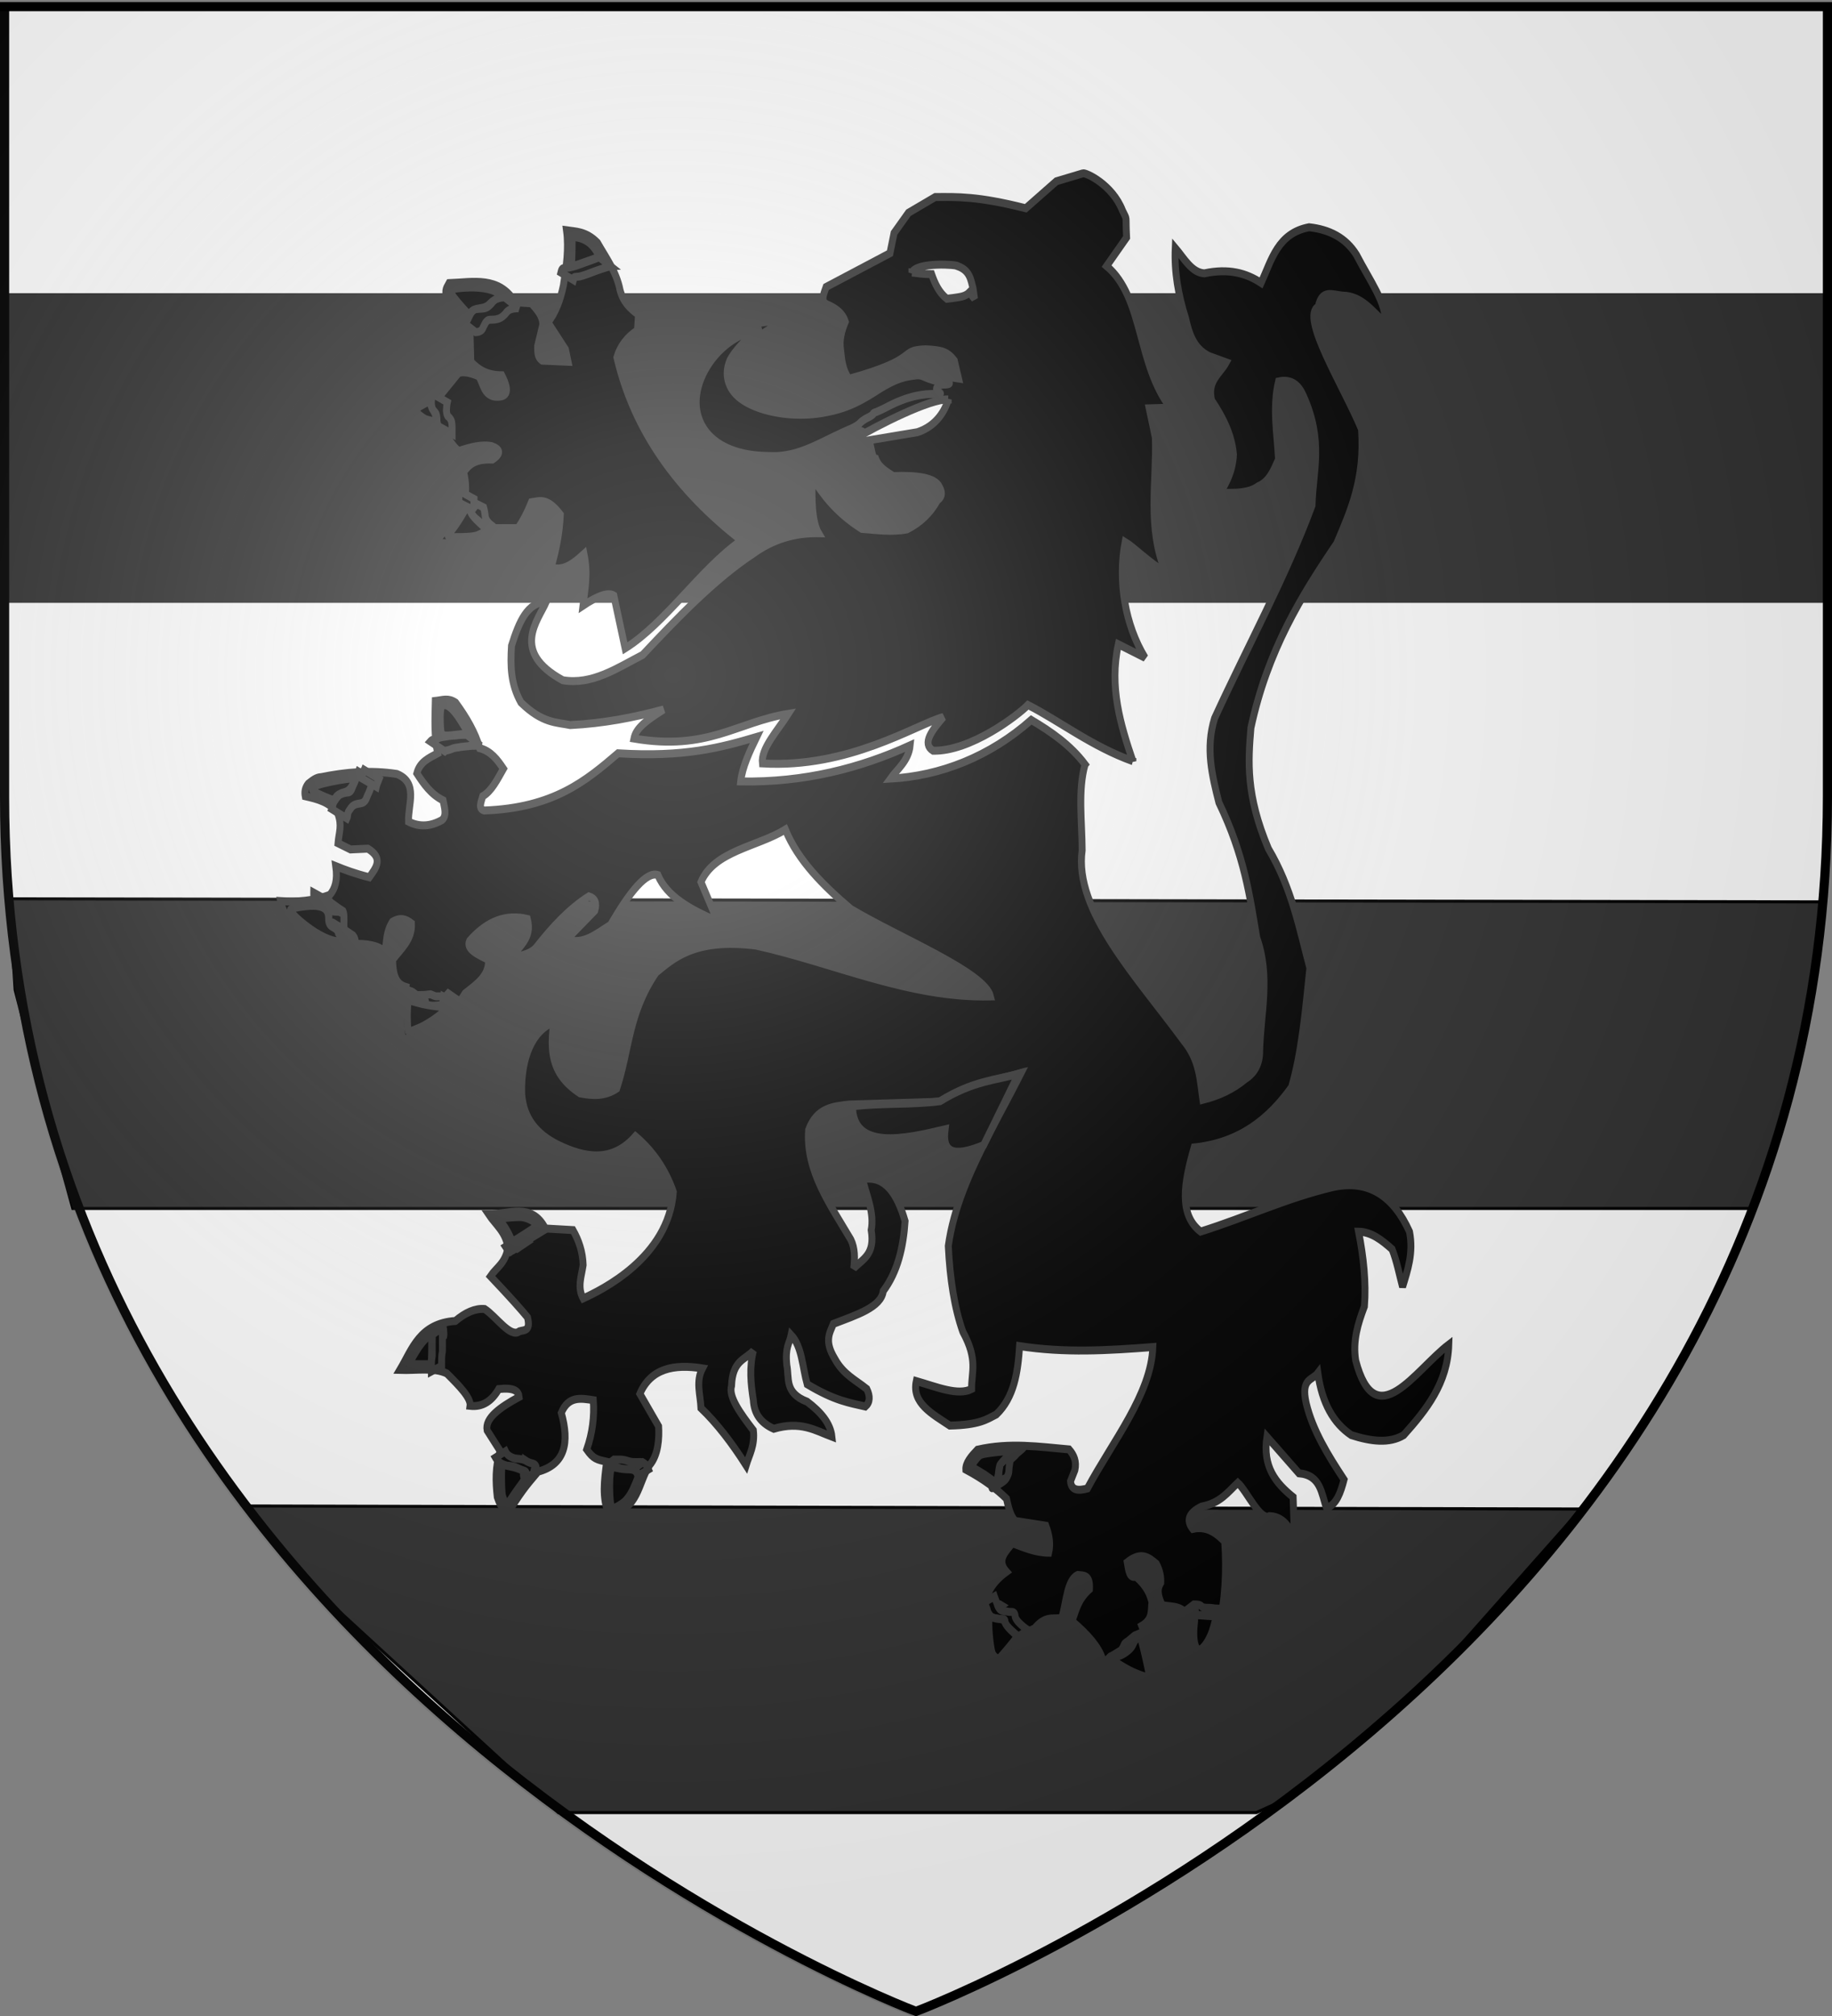
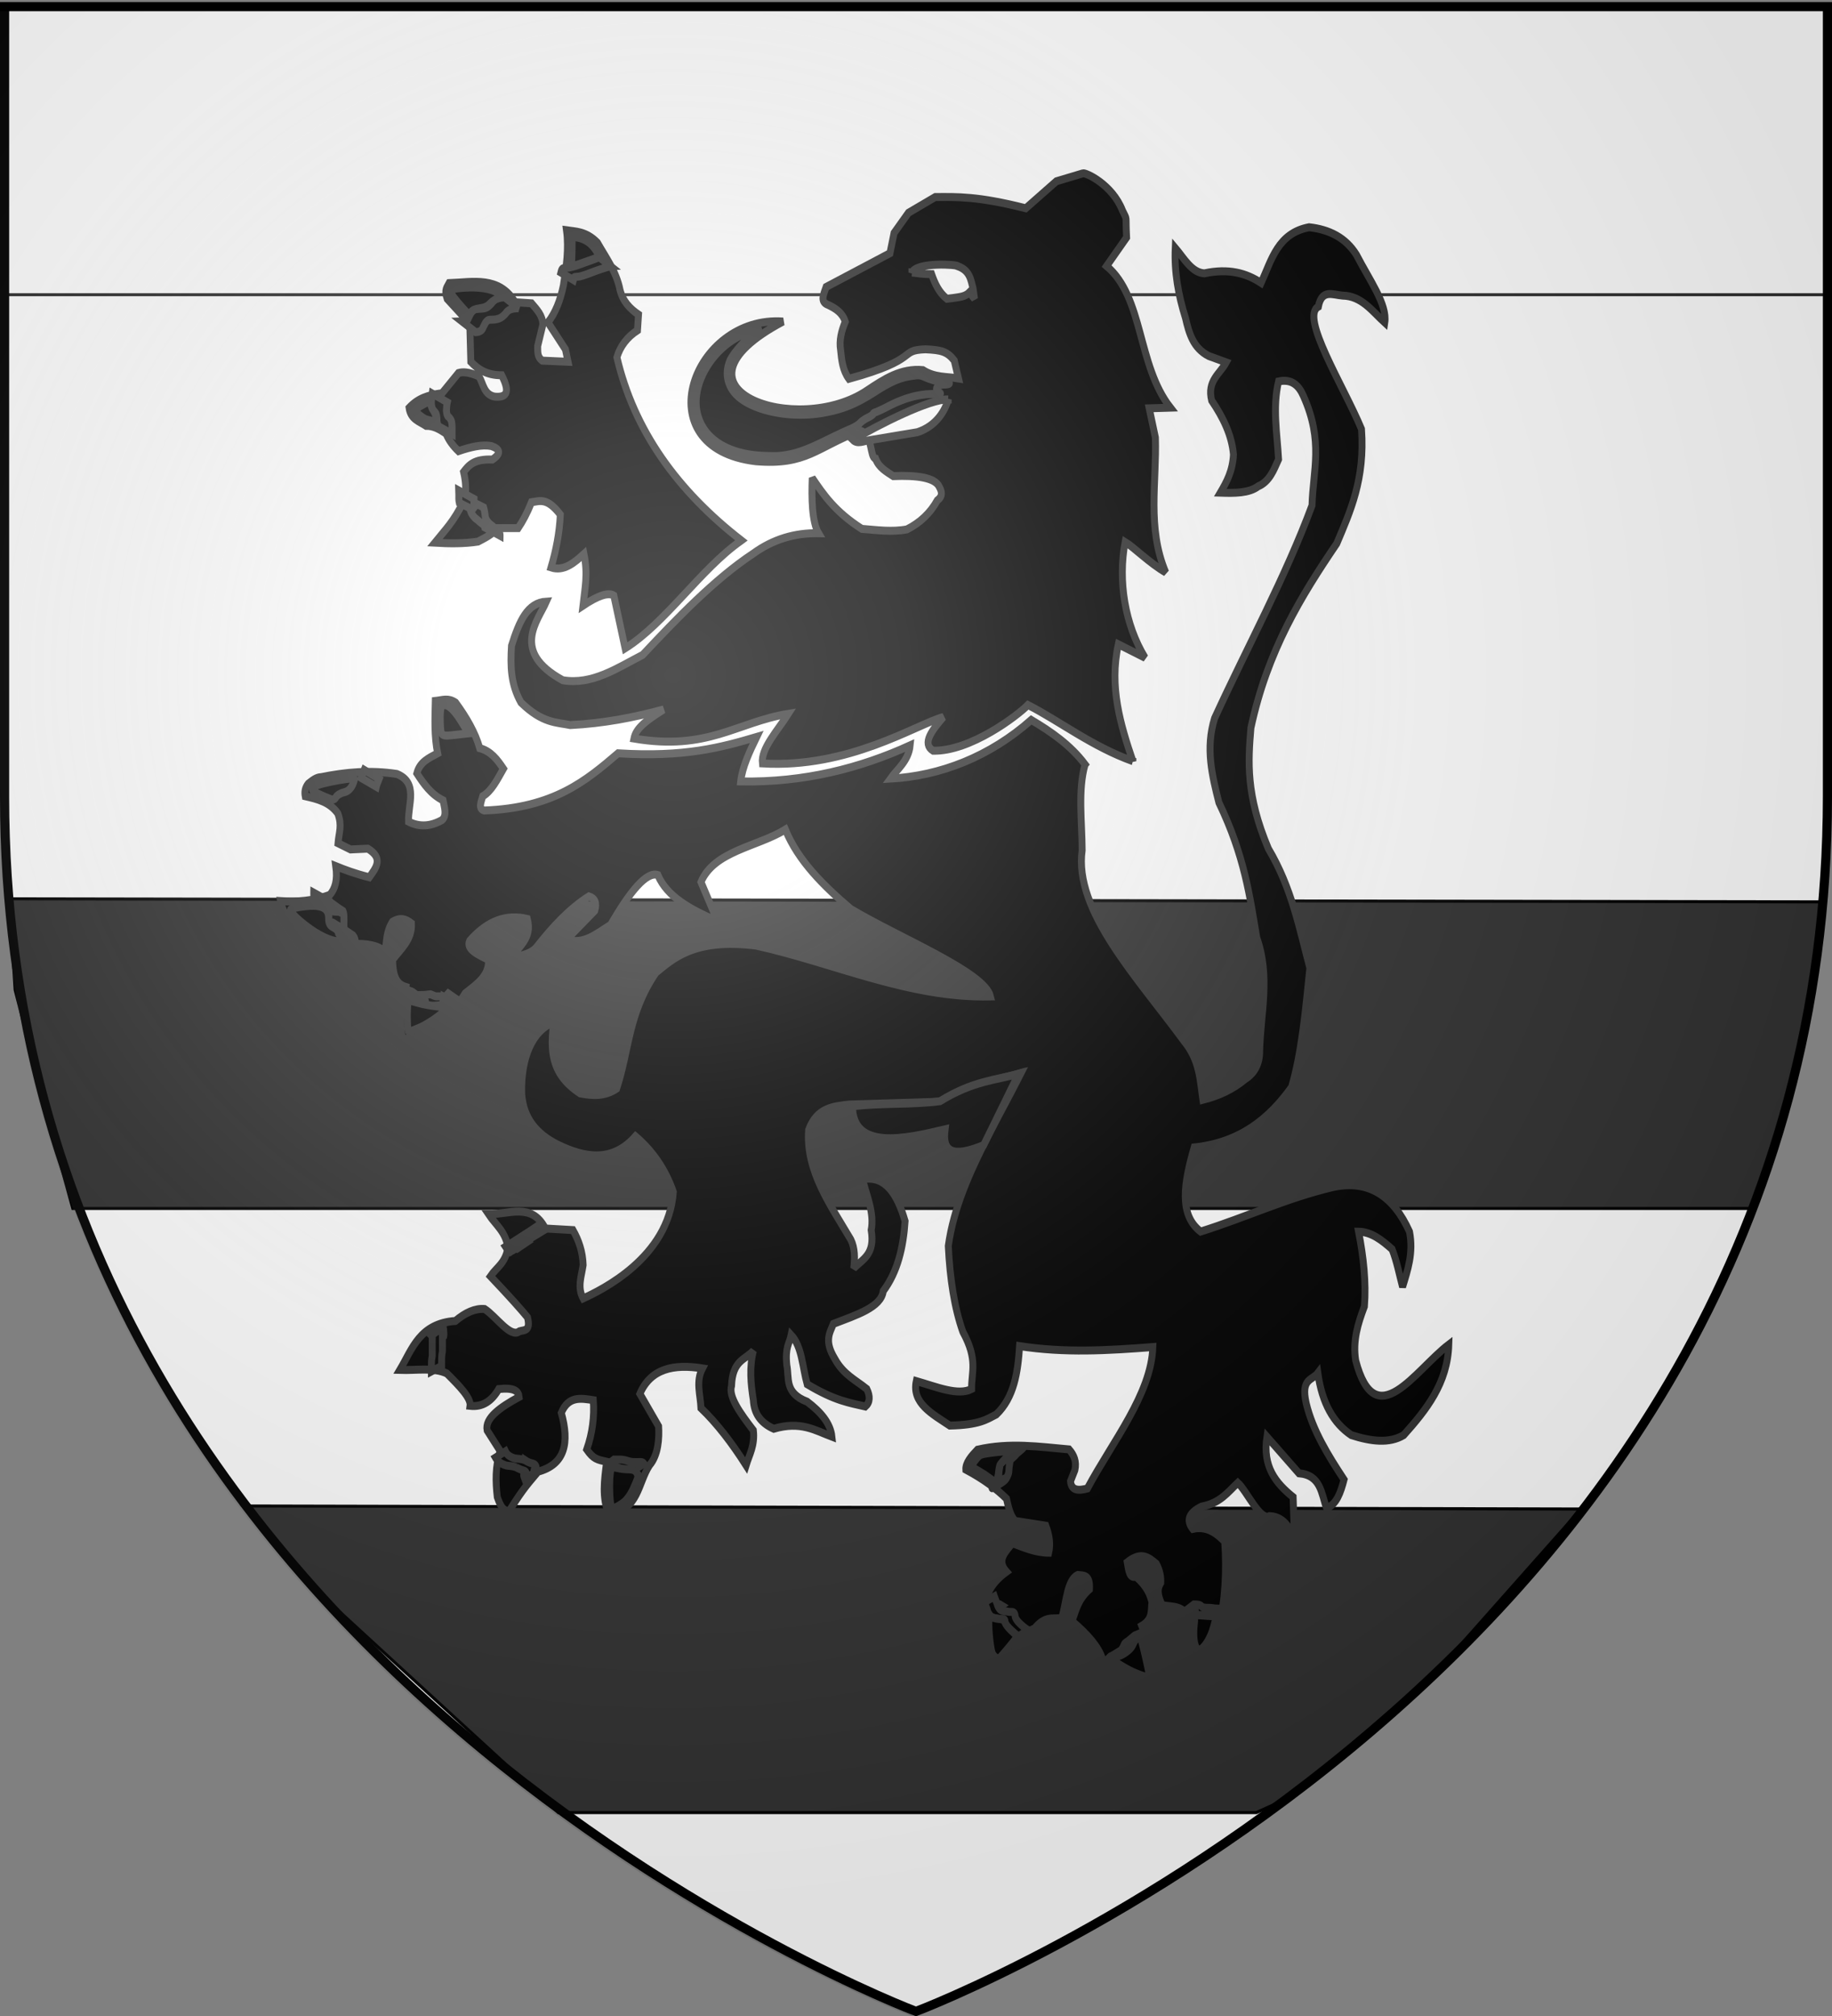
<svg xmlns="http://www.w3.org/2000/svg" xmlns:xlink="http://www.w3.org/1999/xlink" width="600" height="660" version="1.0">
  <rect width="100%" height="100%" fill="#808080" stroke="none" />
  <desc>Flag of Canton of Valais (Wallis)</desc>
  <defs>
    <radialGradient xlink:href="#a" id="b" cx="221.445" cy="226.331" r="300" fx="221.445" fy="226.331" gradientTransform="matrix(1.353 0 0 1.349 583.8 -48.604)" gradientUnits="userSpaceOnUse" />
    <linearGradient id="a">
      <stop offset="0" style="stop-color:#fff;stop-opacity:.314" />
      <stop offset=".19" style="stop-color:#fff;stop-opacity:.251" />
      <stop offset=".6" style="stop-color:#6b6b6b;stop-opacity:.125" />
      <stop offset="1" style="stop-color:#000;stop-opacity:.125" />
    </linearGradient>
  </defs>
  <g style="opacity:1;display:inline">
    <path d="M300 658.5s298.5-112.32 298.5-397.772V2.176H1.5v258.552C1.5 546.18 300 658.5 300 658.5" style="fill:#2b5df2;fill-opacity:1;fill-rule:evenodd;stroke:none;stroke-width:1px;stroke-linecap:butt;stroke-linejoin:miter;stroke-opacity:1" />
  </g>
  <g style="display:inline">
    <g style="stroke:#000;stroke-width:1;stroke-miterlimit:3;stroke-dasharray:none;stroke-opacity:1">
      <path d="M300 552.3S90 473.265 90 272.407V90.476h420v181.93C510 473.267 300 552.3 300 552.3z" style="opacity:1;fill:#fff;fill-opacity:1;fill-rule:evenodd;stroke:#000;stroke-width:1;stroke-linecap:butt;stroke-linejoin:miter;stroke-miterlimit:3;stroke-dasharray:none;stroke-opacity:1" transform="matrix(-1.424 0 0 1.419 727.243 -125.57)" />
-       <path d="M0 96.483h598.302v100.38H0z" style="fill:#313131;fill-opacity:1;stroke:#313131;stroke-width:1;stroke-miterlimit:4;stroke-opacity:1;stroke-dasharray:none" />
+       <path d="M0 96.483h598.302H0z" style="fill:#313131;fill-opacity:1;stroke:#313131;stroke-width:1;stroke-miterlimit:4;stroke-opacity:1;stroke-dasharray:none" />
      <path d="m596.314 295.255-3.975 33.79-9.939 43.73-8.945 22.86H23.853l-7.951-28.823-10.933-42.736-1.987-29.815zM517.8 494.026 471.087 546.7l-48.699 41.742-10.932 4.97H182.87L98.392 515.89l-18.883-22.859z" style="fill:#313131;stroke:#000;stroke-width:1px;stroke-linecap:butt;stroke-linejoin:miter;stroke-opacity:1;fill-opacity:1" />
      <g style="stroke:#313131;stroke-width:2;stroke-miterlimit:3;stroke-opacity:1;stroke-dasharray:none;display:inline">
        <path d="M375.814 270.916c-3.59-9.226-6.872-18.673-4.196-29.388l7.725 3.391c-5.796-8.279-7.895-19.339-5.768-29.125 2.37 1.221 7.132 5.378 11.71 7.65-5.429-11.303-2.56-22.606-2.97-33.909l-1.784-7.347 6.117-.165c-9.628-10.763-7.66-27.732-18.422-35.604l5.769-7.182c-.342-6.078.29-4.074-1.189-6.782-2.91-6.522-10.632-9.604-11.422-9.346l-7.66 1.996-8.847 6.785c-13.95-3.075-19.802-2.85-26.147-2.825l-7.725 3.956-4.16 5.086-1.188 5.086-18.421 8.477c-.69 1.789-1.934 3.753.594 4.522 2.057.88 4.037 1.858 4.928 4.218-1.131 2.361-1.81 4.723-1.363 7.084.296 2.546.563 5.1 2.403 7.279 21.068-5.05 14.067-7.17 22.11-7.42 4.596.18 6.268.554 8.32 2.826l1.213 4.497c-3.425-.5-6.85-.157-10.276-2.095-6.369-.521-11.226 2.298-16.045 5.086-20.133 11.984-61.112-.272-24.338-17.295-25.948-1.67-40.335 31.794-7.817 35.135 14.674 1.035 17.478-3.51 30.086-7.692 3.691.884 2.729 6.804 4.446 7.03.89 2.19 3.098 3.265 5.102 4.394 6.744-.252 12.12.345 13.32 2.73 1.157 1.774.465 2.67-.594 3.39-2.069 3.24-5.027 5.636-8.776 7.278-4.334.716-8.668.162-13.001-.13-7.678-4.267-11.037-8.533-14.334-12.8-.215 4.947-.14 11.016 1.819 13.895-6.842-.119-13.157 1.51-18.878 5.12-11.22 6.436-22.278 16.523-31.915 25.466-7.41 3.323-14.59 7.626-23.067 6.382-15.135-7.207-7.185-14.95-4.754-19.78-5.56.29-7.84 5-10.066 11.104-.359 5.165-.25 9.623 2.725 14.26 6.187 5.266 10.283 4.974 14.261 5.685 9.61-.414 18.459-1.914 26.951-3.922-6.06 3.3-8.025 5.063-8.565 7.313 21.356 3.155 29.72-4.13 44.568-6.217-3.093 4.238-7.972 8.718-7.479 12.468 24.991 1.295 44.31-9.75 52.257-11.668-3.266 3.366-6.29 6.676-2.971 8.477 10.825.217 24.485-8.892 27.407-11.503 9.05 4.004 18.52 10.462 30.307 14.129z" style="fill:#000;fill-opacity:1;fill-rule:evenodd;stroke:#313131;stroke-width:2;stroke-linecap:butt;stroke-linejoin:miter;stroke-miterlimit:3;stroke-opacity:1;stroke-dasharray:none" transform="matrix(1.134 0 0 1.302 -55.144 -103.535)" />
        <path d="M322.47 179.952c-5.22-.17-19.984 6.298-27.523 10.173 1.34 1.17 3.135.265 4.832.076l13.777-2c5.56-1.551 8.1-5.57 8.914-8.25z" style="fill:#fff;fill-opacity:1;fill-rule:evenodd;stroke:#313131;stroke-width:2;stroke-linecap:butt;stroke-linejoin:miter;stroke-miterlimit:3;stroke-opacity:1;stroke-dasharray:none" transform="matrix(1.134 0 0 1.302 -55.144 -103.535)" />
        <path d="M262.749 215.415c-18.423-12.472-30.994-27.562-35.952-46.06.99-2.83 2.971-5.08 5.942-6.781l.297-3.956c-2.433-1.454-4.489-3.266-5.348-6.217-1.012-4.51-4.047-8.06-6.536-11.868-3.28-2.907-6.412-2.786-8.914-3.108.718 4.615-.057 9.23-.891 13.846-.896 3.856-2.373 6.976-4.457 9.325l5.05 6.781.744 3.109-7.428-.283c-1.556-.96-1.293-2.354-1.337-3.673l1.485-5.37c-.011-2.301-1.73-3.792-3.268-5.368l-4.754-.283c-4.675-6.61-12.073-5.02-19.016-4.803-.552.982-1.536 1.553-.594 3.956l6.537 6.216.297 9.608c2.047 1.862 4.513 3.393 8.913 3.39 2.706 4.592 1.13 5.653-2.08 5.37-3.026-.524-3.22-3.202-4.456-5.087-3.177-1.192-4.727-1.147-5.943-.848l-4.754 5.087c-4.151.48-6.94 1.309-9.508 3.673.464 2.899 2.966 3.375 4.903 4.521 2.177-.04 4.008.905 5.794 1.978.736 1.628 2.056 3.12 3.565 4.38 3.495-1.042 6.801-1.727 9.508-1.271 2.552.77 2.893 1.866.297 3.39-5.34-.184-6.85 1.453-8.32 3.109q1.19 4.521 0 7.347c-2.772 5.126-5.545 7.449-8.319 10.455 4.329.226 8.546.241 12.48-.283 1.992-.92 4.034-1.746 5.645-3.39h5.942c1.288-1.672 2.575-3.701 3.863-6.5 2.348-.276 4.452-1.31 8.32 3.108-.243 4.633-1.246 9.025-2.675 13.281 3.673 1.025 6.613-1.089 9.508-3.39 1.179 5.157.283 8.509-.297 12.998q6.537-3.815 8.914-2.543l3.268 13.28c11.768-6.412 21.814-19.975 33.575-27.126z" style="fill:#000;fill-opacity:1;fill-rule:evenodd;stroke:#313131;stroke-width:2;stroke-linecap:butt;stroke-linejoin:miter;stroke-miterlimit:3;stroke-opacity:1;stroke-dasharray:none" transform="matrix(1.134 0 0 1.302 -55.144 -103.535)" />
        <path d="M362.008 271.731c-4.222-4.87-9.756-8.182-15.547-11.19-12.008 9.258-26.31 14.096-40.66 14.763 1.96-2.398 5.256-4.515 5.687-8.368-14.385 5.716-30.6 9.38-48.942 9.074.518-3.73 2.554-7.46 4.622-11.19-10.266 2.646-20.852 5.159-40.041 4.114-9.26 6.89-18.568 13.75-38.658 14.386-1.778-.42-.923-2.092-.42-3.596 2.537-1.27 4.204-4.194 5.98-6.911-1.735-2.244-3.557-4.405-6.846-5.17-1.244-3.817-3.749-7.633-6.97-11.448-2.15-1.269-3.706-.625-5.857-.424-.116 4.387-.363 8.775.667 13.163-2.82 1.318-5.138 2.227-6.006 5.03 1.978 2.65 4.031 5.25 7.563 6.793.414 1.848 1.182 3.832-.297 4.96-3.221 1.583-6.443 1.832-9.664.4-.217-4.3 2.963-9.739-3.362-11.988-7.733-1.018-14.905-.434-21.85.8-1.524.032-2.608.902-3.752 1.657-.956 1.046-1.098 2.092-.87 3.138 3.531.704 7.049 1.434 9.419 4.347 1.284 3.111.311 4.732.046 7.476l3.62 1.563 4.984-.2c4.563 2.399 2.414 4.796.42 7.194-4.205-.932-7.022-1.865-9.665-2.797.582 3.701-.293 5.74-1.68 7.193-4.763 1.585-9.525 1.891-14.287 1.598.966 4.823 6.58 7.805 12.186 10.79 3.54 1.254 6.023 1 7.983 0 4.664-.219 8.192.334 10.085 1.998.392-2.53.233-5.062 2.1-7.593 2.29-1.203 3.96-.64 5.463.4.235 4.18-3.123 6.41-5.462 9.191.123 3.076.539 5.943 3.782 6.794-1.323 4.726-1.888 9.212-.84 13.187 7.927-1.246 13.701-5.45 18.067-11.589 3.256-2.261 6.905-4.314 6.723-8.392-3.148-1.369-6.542-2.695-5.462-4.795 5.165-5.137 10.704-6.754 16.66-5.502 1.464 5.014-2.49 6.591-4.203 9.59 2.966-.348 5.484-1.016 6.872-2.49 4.546-5.048 9.398-9.613 15.127-12.788 1.69.483 2.366 1.608 1.68 3.597l-8.106 7.262c4.912 1.426 8.56-1.464 12.703-3.69 5.603-8.458 10.388-13.486 13.62-12.53 2.647 5.45 9.483 8.752 17.228 11.59l-4.77-9.825c3.795-7.827 16.194-8.834 24.37-13.188 3.677 7.796 10.92 14.05 18.91 19.981 14.317 7.419 38.663 15.897 40.338 21.98-23.613.454-45.12-8.441-67.651-12.788-18.333-2.022-24.411 3.636-28.993 6.793-8.075 10.404-7.627 19.458-11.346 29.172-3.501 2.026-7.003 1.774-10.504 1.199-8.895-5.067-8.54-11.287-7.661-17.842-5.846 1.789-9.577 8.617-9.245 17.983.53 6.31 4.517 10.093 10.183 12.647 8.218 3.537 16.047 4.575 22.69-1.998 5.022 3.724 8.676 8.378 10.925 13.986-1.38 16.56-20.894 24.714-26.052 26.774-1.75-2.797-.465-5.594 0-8.391-.11-3.345-1.25-6.2-2.941-8.792l-7.984-.4c-3.954-6.65-10.622-3.492-16.388-3.596 2.007 2.62 4.997 4.447 5.586 8.416-.714 3.93-3.273 4.936-5.042 7.193 5.825 5.371 8.823 8.322 10.704 10.317.99 3.58-1.02 3.162-2.3 3.504-2.584 1.833-6.722-3.723-10.085-5.595-2.818-.202-5.637.952-8.455 3.008-10.387.644-12.426 7.023-16.04 12.32 4.885.144 9.805-.697 13.57.867 3.572 3.1 7.028 6.165 6.723 8.158 3.584.352 6.281-1.193 8.28-4.23 4.491-.428 5.725.553 5.884 1.998-5.608 2.647-9.924 5.37-9.245 8.392l3.782 5.195c-1.453 3.863-1.352 7.726-.84 11.589 1.396 3.559 2.344 3.278 3.361 3.596 4.55-6.377 6.07-7.476 8.404-9.99 7.867-1.842 9.137-7.303 6.723-14.786 2.04-4.287 5.663-3.678 9.244-3.197.342 4.137-.262 8.275-1.901 12.412 1.964 2.424 3 2.531 5.755 3.076-.688 4.69-1.41 8.94.62 13.26 8.67-1.118 8.4-7.906 11.765-12.388 2.578-2.598 2.814-6.806 2.619-9.78l-5.411-8.179c3.132-6.36 9.803-7.543 18.068-6.393-1.992 3.33-.575 6.66-.42 9.99 4.55 3.803 8.87 8.7 13.026 14.386.962-2.743 2.595-5.009 2.1-8.791-3.724-4.245-7.238-8.422-6.302-11.19.283-6.387 3.85-6.529 6.303-8.791-1.197 4.13-.764 8.259 0 12.388.19 3.333 2.126 5.744 5.882 7.193 7.842-1.996 11.977.415 16.808 1.998-.407-3.348-3.18-6.195-7.143-8.791-6.657-2.227-5.112-5.916-5.883-9.192-.527-4.633.725-5.316 1.26-7.592 3.14 2.913 3.246 8.133 4.623 12.388 8.057 4.2 12.171 4.649 16.807 5.594 1.386-1.07 1.41-2.572.42-4.395-3.199-2.25-6.767-3.623-9.244-7.593-3.124-4.478-1.486-6.487-.42-8.792 6.714-2.258 13.81-4.175 14.41-8.25 4.219-4.938 5.797-11.068 6.303-17.583-2.288-6.806-5.688-11.594-12.309-10.532 1.263 4.263 3.456 8.525 2.521 12.788 1.174 6.183-2.485 7.31-5.042 9.59.352-2.547.379-5.018-.84-7.192-5.96-8.79-13.057-17.34-12.186-27.574 2.36-5.595 7.09-5.935 11.765-6.394l26.447-.706c3.307-1.854 6.449-3.077 9.51-3.995 4.618-1.385 9.053-2.078 13.6-3.198-3.063 5.282-6.396 10.532-9.502 15.809-5.323 9.04-9.982 18.16-11.482 27.656.467 8.26 1.756 15.58 4.202 21.58 4.428 7.07 2.463 10.086 2.521 14.386-3.906 1.758-10.189-.553-15.967-1.998-1.358 5.523 4.531 8.208 9.665 11.189 8.52-.165 10.654-1.543 13.446-2.798 5.185-4.327 6.224-10.627 6.723-17.183 13.026 1.755 25.457 1.106 38.483.234-.484 11.855-11.598 23.71-18.908 35.566-2.58.604-4.647.555-4.869-1.833l1.261-2.797c.548-2.153-.254-3.793-1.68-5.195-8.612-.656-17.08-1.79-26.447.073-1.835 1.668-3.477 3.337-3.362 5.005 5.227 2.437 8.884 4.873 11.74 7.31.567 2.255 1.177 4.449 2.521 5.595l8.824 1.199c.97 2.264 1.45 4.529.84 6.793-3.772-.027-7.113-1.283-10.504-2.398-1.947 2.195-4.674 4.276-1.681 7.194-3.928 2.498-5.078 4.666-5.883 6.793-1.172 4.932-.792 8.977 0 12.788.375 2.795 2.278 3.41 4.202 3.996 4.701-5.175 8.875-9.596 9.665-9.191 3.265-3.516 5.443-2.381 7.983-2.798 1.336-3.909 1.513-9.58 4.622-10.79 1.65.194 3.611-.206 3.362 3.597-3.412 2.664-3.857 5.329-5.042 7.993 4.587 3.37 7.797 6.596 8.824 9.59 5.79 3.864 10.946 5.922 15.547 6.394-1.353-4.913-1.792-9.537-4.202-14.785 3.306-1.722 2.592-3.922 2.941-5.995-.621-1.881-1.289-3.775-4.622-6.394-1.918.595-2.13-1.648-2.521-3.596 4.097-2.825 6.237-1.182 8.404.4 1.093 1.811 1.35 3.358 1.26 4.795-1.366 1.865-.546 3.73.42 5.595 2.905.505 6.191-.08 7.984 3.596-.817 5.287-.196 8.794 2.942 9.191 2.638-1.23 4.408-3.702 5.462-7.193 1.79-6.803 2.267-14.023 1.68-21.58-2.482-2.203-5.195-3.97-9.243-3.196-2.04-2.256-.983-4.092 2.52-5.595 5.497-.914 7.623-3.66 10.506-5.994 2.66 2.132 6.51 9.722 9.172 8.372 5.04.198 6.067 4.38 7.143 4.795l-.348-9.57c-4.943-3.478-8.888-7.61-7.564-15.186l9.245 9.191c6.377.484 6.453 5.117 7.983 8.792 2.916-.988 4.077-3.98 5.043-7.193-4.63-6.126-9.024-12.315-10.925-19.182-1.63-6.308 1.753-5.732 3.361-7.593 1.188 7.517 4.516 12.59 9.665 15.586 5.714 1.596 10.99 2.153 15.127 0 6.564-6.404 12.688-13.044 13.026-22.779-9.782 6.49-21.157 23.042-26.893 3.996-.892-5 .683-9.329 2.521-13.586.544-6.051-.25-12.356-1.68-18.782 3.72.043 6.723 2.129 9.664 4.395 1.324 2.862 2.071 6.273 3.039 9.474 1.504-4.282 3.187-8.492 2.003-13.87-4.626-8.872-11.705-13.235-22.27-11.189-13.467 2.81-24.412 7.404-38.063 11.165-6.445-4.328-4.745-12.388-1.855-21.155 13.21-1.21 21.65-7.222 28.153-15.186 2.92-8.954 3.927-18.732 5.263-29.947-3.08-9.998-5.161-19.997-11.986-29.995-6.553-13.538-5.846-21.988-5.043-30.371 4.794-19.459 14.54-33.2 24.792-46.356 3.969-8.196 8.176-16.184 7.143-28.772-5.218-10.93-17.823-28.254-12.457-30.795 1-4.48 4.103-2.97 6.994-2.773 5.506.067 8.535 3.904 12.186 6.794.793-4.548-4.409-10.67-8.158-17.018-3.088-4.325-7.833-6.399-13.692-6.96-9.076 1.486-10.826 8.197-13.866 13.987-4.248-2.45-9.375-3.704-16.388-2.397-3.677-.188-5.833-3.752-8.404-6.394-.308 6.065.877 11.894 2.942 17.583 1.017 3.843 2.209 7.595 6.723 9.59l5.042 1.6c-1.814 2.934-5.597 4.62-4.202 9.59 3.262 4.214 5.8 8.624 6.303 13.587-.25 4.157-1.977 6.911-3.782 9.59 4.196.127 8.286.126 10.925-1.598 3.305-1.242 4.49-4.097 5.883-6.793-.415-6.527-1.78-13.054 0-19.581 3.716-.706 5.796.922 7.143 3.596 5.938 11.472 2.763 18.867 2.521 27.574-7.572 17.85-18.748 35.699-28.152 53.548-2.667 7.55-.716 14.367 1.26 21.18 7.376 13.352 8.913 23.53 10.925 33.967 3.993 9.752 1.136 18.961.84 28.373.056 3.387-1.486 5.689-4.201 7.193-3.451 2.507-7.547 4.196-12.186 5.195-.838-4.928-.854-9.857-5.463-14.785-13.681-16.242-31.814-32.78-29.413-47.955-.027-7.29-1.284-14.97.84-21.579z" style="fill:#000;fill-opacity:1;fill-rule:evenodd;stroke:#313131;stroke-width:2;stroke-linecap:butt;stroke-linejoin:miter;stroke-miterlimit:3;stroke-opacity:1;stroke-dasharray:none" transform="matrix(1.134 0 0 1.302 -55.144 -103.535)" />
        <path d="M312.006 148.05c1.452-2.73 13.341-2.002 13.236-1.599 3.502 1.092 3.767 3.416 4.412 5.595l.42 2.597-1.47-1.598c-1.262 1.132-2.986 1.161-4.623 1.399l-1.89.2c-2.32-1.604-3.463-3.847-4.413-6.195-2.488.01-3.914-.235-5.672-.4z" style="fill:#fff;fill-opacity:1;fill-rule:evenodd;stroke:#313131;stroke-width:2;stroke-linecap:butt;stroke-linejoin:miter;stroke-miterlimit:3;stroke-opacity:1;stroke-dasharray:none" transform="matrix(1.134 0 0 1.302 -55.144 -103.535)" />
        <path d="M294.838 357.69c.14 11.137 15.07 8.21 26.74 5.792-.864 5.715 2.203 7.192 11.143 3.956l10.102-17.943c-6.802 1.716-12.993 1.717-22.73 6.923-8.417.918-16.455.388-25.255 1.271z" style="fill:#000;fill-opacity:1;fill-rule:evenodd;stroke:#313131;stroke-width:2;stroke-linecap:butt;stroke-linejoin:miter;stroke-miterlimit:3;stroke-opacity:1;stroke-dasharray:none" transform="matrix(1.134 0 0 1.302 -55.144 -103.535)" />
        <path d="M194.419 154.306c-.696.002-1.406.07-2.064.292-.636.119-1.049.472-1.505.875-.356.483-.817.84-1.313 1.182-.55.35-1.19.438-1.835.488-.652.012-1.283.012-1.92.147-.482.212-.848.612-1.174 1.002-.271.476-.57.94-.811 1.431-.225.463-.672.523-1.154.575-.393.025-.194.015-.598.028l3.986 2.72c.427-.034.215-.011.636-.069.613-.137 1.13-.384 1.408-.955.217-.458.5-.886.758-1.323.27-.305.55-.646.979-.735.625-.097 1.26-.044 1.888-.125.707-.1 1.387-.277 1.972-.688.511-.352.97-.747 1.359-1.222.404-.36.828-.583 1.376-.7a6.8 6.8 0 0 1 2.004-.164zM173.462 178.472q-.174 1.096-.25 2.202a3.75 3.75 0 0 0 .343 1.693c.265.372.622.674.912 1.032.294.458.316 1.003.346 1.524.02.521.017 1.042.016 1.563l4.366 2.117c.002-.526.006-1.053-.003-1.579-.017-.579-.029-1.169-.226-1.723-.179-.379-.534-.823-.91-1.036-.364-.409-.433-.94-.503-1.457.038-.712.088-1.427.26-2.123zM183.821 205.143c.319.669.46 1.393.558 2.116.066.566.243 1.1.58 1.57.28.374.615.713.972 1.02.389.253.781.504 1.129.807.384.264.77.524 1.154.79.244.177.364.416.429.694l4.404 2.096c.007-.364-.062-.703-.275-1.014-.312-.338-.727-.612-1.143-.817-.386-.266-.703-.61-1.111-.85-.44-.188-.692-.56-1.047-.853-.33-.462-.626-.792-.712-1.382-.086-.748-.22-1.49-.463-2.209z" style="fill:#000;fill-opacity:1;stroke:#313131;stroke-width:2;stroke-miterlimit:3;stroke-opacity:1;stroke-dasharray:none" transform="matrix(1.134 0 0 1.302 -55.144 -103.535)" />
        <path d="M181.122 202.85c.033.723.024 1.448.021 2.172-.005.317.061.621.14.926l4.456 1.974c-.142-.252-.203-.505-.241-.79-.002-.717-.012-1.435.02-2.152zM184.744 157.95c.367-.474 1.071-.737 2.453-.915 1.516-.196 2.172-.466 3.013-1.24.591-.545 1.703-1.167 2.47-1.383l1.396-.392-1.635-.846c-2.14-1.108-5.588-1.558-9.904-1.293-4.777.294-4.792.611-.232 5.098.928.912 1.74 1.654 1.805 1.647.066-.006.35-.31.634-.676zM174.643 184.565c-.116-.556-.512-1.373-.88-1.817-.367-.444-.667-1.153-.667-1.576 0-.65-.115-.735-.748-.554-1.151.332-3.905 1.794-3.905 2.075 0 .275 1.781 1.6 2.825 2.101.366.176 1.322.423 2.126.55l1.462.23z" style="fill:#000;fill-opacity:1;stroke:#313131;stroke-width:2;stroke-miterlimit:3;stroke-opacity:1;stroke-dasharray:none" transform="matrix(1.134 0 0 1.302 -55.144 -103.535)" />
-         <path d="M186.389 214.15c.64-.22 1.58-.612 2.087-.869l.925-.467-1.56-1.25c-2.29-1.835-3.107-2.696-3.318-3.495-.358-1.358-1.07-1.127-2.32.754-.66.993-1.748 2.446-2.415 3.228-2.406 2.818-2.596 2.53 1.658 2.515 2.189-.008 4.27-.183 4.943-.416zM183.452 264.293c-.84.024-1.68-.01-2.516.077-1.033.146-2.086.125-3.115.286-.78.125-1.558.185-2.322.382-.565.275-1.168.411-1.794.481-.338.054-.548.225-.778.449l4.189 2.461c.183-.135.364-.203.6-.225.63-.11 1.226-.306 1.824-.52.742-.175 1.507-.227 2.258-.358 1.024-.106 2.05-.183 3.075-.275a50 50 0 0 1 2.571 0zM152.158 273.536c-.348.815-.628 1.656-1.004 2.46-.277.61-.632 1.183-.902 1.796-.216.48-.422.83-.966.974-.568.03-1.108.157-1.663.266-.31.177-.692.204-.985.407-.142.098-.261.223-.396.331-.393.341-.667.77-.992 1.165-.396.477-.534 1.053-.616 1.642-.068.3-.017.165-.14.408l4.281 2.308c.176-.352.108-.169.204-.549.056-.51.143-1.009.495-1.42.296-.373.573-.758.944-1.071.362-.285.786-.442 1.24-.555.572-.12 1.159-.157 1.715-.33.593-.285.91-.721 1.155-1.302.258-.615.63-1.178.884-1.796.344-.79.589-1.624 1.008-2.384z" style="fill:#000;fill-opacity:1;stroke:#313131;stroke-width:2;stroke-miterlimit:3;stroke-opacity:1;stroke-dasharray:none" transform="matrix(1.134 0 0 1.302 -55.144 -103.535)" />
        <path d="M157.288 277.335c.147-.595.486-1.118.699-1.693l.111-.239-4.278-2.29-.127.277c-.205.597-.542 1.139-.756 1.733zM139.249 303.987c-.015.702.03 1.339.426 1.944a8.57 8.57 0 0 0 5.996 2.836c.41.006.838-.014 1.228.136.078.03.288.164.215.125q-2.018-1.086-4.033-2.175c.462.29.465.852.498 1.328.027.627.016 1.254.012 1.881-.047.577.084 1.105.35 1.617.138.174.307.391.51.505 1.468.826 2.978 1.583 4.427 2.436.362.213-11.806-6.47.415.239 1.547.628 4.153 2.173-3.346-1.883-.131-.07.237.179.34.284.402.339.506.8.574 1.284l4.395 2.077c-.04-.54-.083-1.104-.423-1.56-.055-.052-.116-.099-.164-.157-.054-.065-.067-.166-.141-.21-1.714-1.004-3.316-1.946-5.066-2.775 13.399 7.385-9.8-5.456 3.568 1.99.557.31-1.124-.716-.574-.36-.376-.363-.525-.864-.5-1.368.004-.634.013-1.269.004-1.903-.017-.573-.022-1.172-.303-1.695-3.766-2.087-3.201-2.473-5.928-2.585-.315-.035-.627-.068-.925-.177-.094-.035-.36-.172-.273-.123 3.379 1.918 5.293 2.902 3.659 2.058-.535-.445-.627-.98-.544-1.638zM177.138 330.033c-.817.022-1.634.019-2.45.017-.632-.034-1.146-.373-1.747-.517-.533.035-1.061.115-1.595.15-.636.037-1.273.04-1.91.043-.592.075-1.033-.268-1.554-.449-1.36-.904-3.642-1.96 3.605 1.95.07.037-.123-.099-.192-.138-4.393-2.459-2.781-2.015-4.675-2.51-.603-.115-1.222-.116-1.835-.123-1.442-.45-4.904-2.509 3.557 1.975.06.032-.115-.077-.162-.127-.022-.024-.238-.346-.258-.376l-.107-.202-4.465-1.966.08.25.107.226c.044.063.096.123.132.19.043.082.024.205.105.253 2.007 1.212 3.007 2.442 4.97 2.527.59.022 1.195.039 1.743.266 1.536.805.906.477-3.773-2.102-.068-.037.13.087.197.125 1.237.7 3.166 1.973 4.837 2.677.53.23 1.066.34 1.656.291a31 31 0 0 0 1.937-.063c.491-.04 1.009-.152 1.489-.007.588.205 1.157.422 1.801.382.833-.002 1.666-.005 2.499.016zM178.085 329.323l-.222.222 4.176 2.453.217-.166z" style="fill:#000;fill-opacity:1;stroke:#313131;stroke-width:2;stroke-miterlimit:3;stroke-opacity:1;stroke-dasharray:none" transform="matrix(1.134 0 0 1.302 -55.144 -103.535)" />
        <path d="M176.785 330.179a7 7 0 0 1-.27 1.322l4.3 2.223c.127-.441.242-.881.32-1.333zM272.95 194.199c4.48-.256 7.83-1.188 14.353-3.994 2.615-1.124 5.69-2.378 6.832-2.786 1.165-.416 2.411-1.072 2.837-1.495.419-.415 1.447-1.042 2.285-1.395s1.525-.764 1.525-.914.337-.354.75-.452c.412-.098 2-.744 3.53-1.434 4.791-2.16 8.866-3.128 13.272-3.148 2.152-.01 2.216-.028 1.487-.404-1.478-.763-.546-1.956 1.529-1.956.702 0 1.354-.119 1.448-.264.102-.155-.21-.263-.763-.263-1.556 0-4.119-.532-6.01-1.247-1.731-.655-1.868-.667-4.257-.364-3.224.408-5.885 1.41-10.294 3.879-5.573 3.12-9.424 4.487-15.093 5.36-9.47 1.46-20.348-.473-24.987-4.44-2.739-2.34-3.48-5.603-1.97-8.67.865-1.755 4.36-5.224 6.814-6.765.878-.55 1.541-1.054 1.474-1.118-.215-.205-3.283.744-5.38 1.663-8.122 3.56-13.634 11.71-12.497 18.479 1.136 6.761 8.076 11.11 18.545 11.622 1.904.093 3.96.14 4.57.106zM221.703 144.211c-1.473.506-2.963.965-4.451 1.43-1.398.455-2.803.904-4.262 1.142-.613.124-1.262-.028-1.83.247-.357.255-.415.647-.526 1.029l3.598 1.866c.08-.253.068-.582.335-.726.565-.138 1.174-.054 1.737-.221 1.419-.318 2.778-.822 4.157-1.263.99-.303 1.98-.605 2.982-.872.05-.013 1.09-.284 1.265-.313.106-.018.215-.013.322-.02z" style="fill:#000;fill-opacity:1;stroke:#313131;stroke-width:2;stroke-miterlimit:3;stroke-opacity:1;stroke-dasharray:none" transform="matrix(1.134 0 0 1.302 -55.144 -103.535)" />
        <path d="m218.04 145.253 3.801-1.19-.99-1.418c-1.357-1.945-3.252-3.082-5.724-3.434l-1.26-.18-.024 3.084c-.014 1.696-.1 3.368-.191 3.714-.223.845-.093.828 4.387-.576zM180.782 264.23l3.168-.31-2.337-3.29c-2.29-3.224-4.328-4.51-5.452-3.44-.298.283-.467 2.03-.375 3.88.187 3.771-.001 3.652 4.996 3.16zM145.647 279.972c.322-.49 1.342-1.036 2.267-1.211 1.123-.214 1.97-.851 2.55-1.918.479-.88.654-1.598.39-1.598-2.498 0-10.072 1.323-11.09 1.937-1.57.947-1.456 1.07 2.314 2.528 2.77 1.07 3.026 1.09 3.569.262zM147.917 315.881c.608-.387.522-.56-.416-.844-.65-.196-1.18-.658-1.18-1.027s-.624-.94-1.385-1.27c-1.065-.461-1.386-.998-1.389-2.323-.005-2.603-2.006-3.487-6.819-3.014-2.06.203-3.923.536-4.137.74-.58.552 3.075 3.543 7.005 5.734 3.61 2.011 7.02 2.833 8.32 2.004zM169.86 337.894c1.523-.568 4.016-1.918 5.54-3l2.769-1.97-3.324-.334c-1.828-.185-4.32-.594-5.539-.91-1.218-.315-2.402-.58-2.63-.586-.229-.007-.416 1.765-.416 3.938s.187 3.938.415 3.923c.229-.015 1.662-.492 3.185-1.06zM204.856 387.21c.498.422.838.947 1.14 1.498l-5.735 3.036c-.256-.476-.544-.924-1.03-1.23z" style="fill:#000;fill-opacity:1;stroke:#313131;stroke-width:2;stroke-miterlimit:3;stroke-opacity:1;stroke-dasharray:none" transform="matrix(1.134 0 0 1.302 -55.144 -103.535)" />
        <path d="m200.37 389.833.218.354-5.719 3.097-.224-.296zM199.53 391.147c.28.252.454.575.657.879l-2.858 1.541c-.194-.3-.367-.61-.661-.843z" style="fill:#000;fill-opacity:1;stroke:#313131;stroke-width:2;stroke-miterlimit:3;stroke-opacity:1;stroke-dasharray:none" transform="matrix(1.134 0 0 1.302 -55.144 -103.535)" />
        <path d="M198.074 393.42a7.3 7.3 0 0 1-.931-.935c-.096-.159-.21-.306-.31-.462l2.869-1.544c.093.146.196.286.286.435.261.32.545.618.899.854z" style="fill:#000;fill-opacity:1;stroke:#313131;stroke-width:2;stroke-miterlimit:3;stroke-opacity:1;stroke-dasharray:none" transform="matrix(1.134 0 0 1.302 -55.144 -103.535)" />
        <path d="M196.056 394.253c-.225-.206-.455-.396-.654-.625l2.834-1.578c.187.208.4.388.633.55zM198.391 391.262l.063.513-2.91 1.422c-.053-.34-.023-.177-.086-.489zM176.65 413.301q.116.723.168 1.45c.03.221.011.434-.032.65l-3.001 1.307a.75.75 0 0 0 .105-.55c-.026-.47-.06-.94-.175-1.4z" style="fill:#000;fill-opacity:1;stroke:#313131;stroke-width:2;stroke-miterlimit:3;stroke-opacity:1;stroke-dasharray:none" transform="matrix(1.134 0 0 1.302 -55.144 -103.535)" />
        <path d="M176.414 413.328c-.022.477-.016.955-.015 1.432l.004 1.325v2.5c.017.398.002.789-.082 1.18a6 6 0 0 0-.13 1.12c-.014.413-.013.825-.013 1.238l.001.833-2.945 1.394-.001-.833c0-.415-.002-.83.006-1.246.01-.389.024-.78.1-1.163.083-.377.165-.74.12-1.13v-2.499q0-.664.004-1.33c.002-.472.008-.945-.014-1.417z" style="fill:#000;fill-opacity:1;stroke:#313131;stroke-width:2;stroke-miterlimit:3;stroke-opacity:1;stroke-dasharray:none" transform="matrix(1.134 0 0 1.302 -55.144 -103.535)" />
        <path d="M173.193 415.282c-.282-.253-.57-.495-.814-.781l2.843-1.573c.22.272.497.492.784.701zM194.599 444.447c.25.46.574.84 1.046 1.113q.827.496 1.787.686c.506.06 1.008.082 1.51.157.527.035 1.02.18 1.502.37a6 6 0 0 0 1.898.714c.516.128.82.24 1.056.703.139.423-.015.572-.377.78-.277.173-.127.442-.025.67l.073.182-2.894 1.494-.069-.169c-.158-.333-.318-.653-.165-1.018.082-.086.121-.15.24-.193.155-.057.35-.012.327-.23-.153-.335-.524-.389-.871-.485-.673-.178-1.302-.45-1.923-.745a6.6 6.6 0 0 0-1.465-.31c-.508-.065-1.026-.063-1.525-.185a7.2 7.2 0 0 1-1.84-.778c-.484-.314-.838-.713-1.148-1.178zM225.973 446.52c.625.02 1.25.012 1.875.009.662.007 1.326.14 1.962.306a7 7 0 0 0 1.575.297c.444.024.889.02 1.333.02.443.016.893-.045 1.33.037.233.063.381.201.536.365l-2.832 1.601a.65.65 0 0 0-.41-.191c-.432-.022-.866 0-1.299-.007-.45-.001-.903-.002-1.351-.048a9.6 9.6 0 0 1-1.578-.352 8 8 0 0 0-1.925-.233c-.635-.003-1.27-.01-1.903.009z" style="fill:#000;fill-opacity:1;stroke:#313131;stroke-width:2;stroke-miterlimit:3;stroke-opacity:1;stroke-dasharray:none" transform="matrix(1.134 0 0 1.302 -55.144 -103.535)" />
-         <path d="M234.277 447.241c.453.227.852.486 1.163.87.18.293.296.614.447.92l-2.881 1.515c-.147-.285-.249-.587-.405-.867-.28-.338-.661-.561-1.087-.718zM194.416 457.15a9.7 9.7 0 0 1-.675-1.628c-.269-.928-.37-6.34-.134-7.212.13-.478.222-.526.745-.381.328.09 1.22.272 1.981.404s1.821.412 2.354.623c.533.21 1.16.445 1.395.52.413.134.413.148.016.418-.346.234-.377.393-.192.983.207.665.15.785-1.035 2.175a86 86 0 0 0-2.548 3.175c-.711.937-1.335 1.704-1.385 1.704s-.286-.351-.522-.782zM166.817 422.429c0-.231 2.143-3.39 3.04-4.482 1.137-1.382 2.661-2.698 3.125-2.698.282 0 .335.459.333 2.863 0 1.575-.065 3.214-.141 3.644l-.139.78h-3.109c-1.71 0-3.109-.048-3.109-.107zM196.405 391.664c0-.566-1.422-2.992-2.47-4.216-.614-.716-1.116-1.346-1.116-1.398 0-.21 5.495-.613 6.568-.481 1.497.184 3.091.832 3.844 1.561l.601.584-1.192.684c-4.378 2.516-6.235 3.488-6.235 3.266z" style="fill:#000;fill-opacity:1;stroke:#313131;stroke-width:2;stroke-miterlimit:3;stroke-opacity:1;stroke-dasharray:none" transform="matrix(1.134 0 0 1.302 -55.144 -103.535)" />
        <path d="M225.09 457.983c-.383-1.184-.524-5.545-.247-7.63.135-1.019.285-1.89.333-1.934s.832.063 1.742.239 2.227.32 2.927.32c1.69 0 2.353.264 2.787 1.108.35.684.34.744-.446 2.427-1.016 2.18-1.943 3.524-3.095 4.49-.861.723-2.902 1.755-3.48 1.76-.148 0-.383-.35-.521-.78zM341.155 445.308c4.794-2.927 2.584-1.361 1.54-.588-.383.243-.666.59-1 .882-.311.248-.634.483-.932.745-.303.2-.408.478-.467.805-.023.363-.131.711-.193 1.068-.057.474-.07.95-.132 1.424-.05.421-.254.79-.45 1.164-.172.301-.335.59-.6.83-.97.842-2.713 1.566-3.57 2-.911.461 1.8-.956 2.7-1.434l-3.098 1.107c9.559-5.091-2.408 1.334.906-.491.263-.26.5-.397.63-.763.248-.313.41-.694.534-1.063.073-.472.077-.94.11-1.414.044-.361.156-.707.194-1.066.034-.361.076-.738.362-1.011.328-.233.612-.52.94-.755.389-.25.64-.623 1.006-.9.233-.148.419-.31.63-.48 1.055-.844 2.11-1.363 3.504-1.97zM337.595 483.004c.263.11.132.046.393.196l-2.77 1.682c-.23-.096-.113-.06-.353-.111z" style="fill:#000;fill-opacity:1;stroke:#313131;stroke-width:2;stroke-miterlimit:3;stroke-opacity:1;stroke-dasharray:none" transform="matrix(1.134 0 0 1.302 -55.144 -103.535)" />
        <path d="M335.808 480.944c.236.596.523 1.173.772 1.765.167.55.419 1.051.835 1.475.368.327.832.41 1.32.445.405.022.795.13 1.2.17.419.049.846-.005 1.259.077.434.17.547.559.61.956.043.228.054.383.184.598.554.918 1.504 1.597 2.372 2.24.787.508.401.28 1.153.693l-2.694 1.61c-.73-.458-.354-.209-1.12-.754-.84-.66-1.932-1.466-2.551-2.308-.156-.211-.202-.413-.276-.648-.03-.267-.045-.566-.386-.615-.418-.028-.84-.016-1.256-.073-.397-.055-.788-.151-1.19-.172-.55-.083-1.047-.255-1.434-.644-.42-.463-.744-.975-.891-1.571a14 14 0 0 0-.81-1.738zM372.965 495.439c-.445.064-.867.226-1.28.388l2.599-1.902c.43-.157.88-.268 1.334-.352z" style="fill:#000;fill-opacity:1;stroke:#313131;stroke-width:2;stroke-miterlimit:3;stroke-opacity:1;stroke-dasharray:none" transform="matrix(1.134 0 0 1.302 -55.144 -103.535)" />
        <path d="M379.451 489.612c-.396.273-.796.541-1.175.835-.352.255-.696.52-1.058.762-.286.166-.573.332-.823.543-.2.243-.31.536-.459.806-.187.258-.317.539-.46.818-.128.302-.357.514-.614.72-2.65 1.957-2.163 1.305-3.897 1.792-.06.013-.123.018-.182.038-.106.037-.402.193-.304.14.854-.457 3.43-1.808 2.575-1.352q-1.496.796-2.994 1.59c.105-.026-.45.213-.34.154.888-.48 3.546-1.933 2.678-1.421-.974.575-2.004 1.065-2.998 1.61-.882.482 1.772-.954 2.66-1.426.057-.03-.107.067-.162.1-.32.205-.525.438-.632.784l-.014.134-2.957 1.397-.012-.194c.066-.382.173-.747.544-.97.974-.917-.143.11 3.15-1.762.876-.5-3.575 1.89-2.67 1.435 1.125-.566 2.2-1.23 3.345-1.768q-1.347.726-2.695 1.45c-.047.026.092-.053.139-.078.995-.532 1.989-1.068 2.989-1.592.156-.082.342-.092.508-.148.182-.045.368-.066.549-.113.991-.26 3.178-2.155-2.37 1.334.278-.15.51-.32.684-.573.044-.094.106-.18.149-.274.087-.194.118-.408.308-.551.145-.288.302-.568.43-.862.181-.301.492-.458.786-.654.401-.182.72-.481 1.078-.727.39-.27.753-.573 1.151-.834zM393.414 482.956c.643.009 1.279-.035 1.868.237.421.245.553.441 1.059.532.506.072 1.02.073 1.531.075.581.018 1.157.115 1.738.161.48.035.962.04 1.443.041l.995.003-2.666 1.8q-.503.001-1.004 0a17 17 0 0 1-1.45-.07c-.575-.058-1.149-.15-1.728-.136-.528-.01-1.06-.025-1.577-.135-.438-.126-.706-.36-1.088-.574-.579-.203-1.202-.126-1.808-.12z" style="fill:#000;fill-opacity:1;stroke:#313131;stroke-width:2;stroke-miterlimit:3;stroke-opacity:1;stroke-dasharray:none" transform="matrix(1.134 0 0 1.302 -55.144 -103.535)" />
        <path d="M393.84 483.702a4 4 0 0 0 .004.675l-2.92 1.415a5 5 0 0 1-.05-.687zM334.102 450.985c-1.11-.686-2.648-1.542-3.419-1.9-.77-.36-1.4-.76-1.4-.89 0-.313 1.122-1.718 1.932-2.419.542-.469 1.02-.608 2.999-.874a72 72 0 0 1 4.819-.443c2.253-.117 2.427-.1 2.017.194-1.818 1.305-3.478 2.82-3.67 3.347-.125.344-.296 1.187-.38 1.874-.126 1.024-.624 2.449-.83 2.377-.028-.01-.959-.58-2.068-1.266zM336.176 496.25c-.338-.194-.76-.637-.936-.983-.47-.92-1.026-4.995-1.026-7.513v-2.185l.618.424c.382.262 1.195.49 2.126.594.83.092 1.535.208 1.567.258s.261.46.508.912c.246.452 1.104 1.338 1.905 1.968.802.63 1.457 1.207 1.457 1.283 0 .259-5.118 5.608-5.36 5.602-.134-.003-.52-.165-.859-.36zM378.371 500.798c-2.362-.732-4.047-1.458-6.49-2.795l-1.897-1.038.72-.316c.395-.174.719-.456.719-.626s.059-.254.13-.187c.243.224 1.54-.326 2.736-1.16.83-.58 1.32-1.122 1.639-1.809.47-1.016 1.668-2.051 2.008-1.736.32.298 2.677 9.202 2.677 10.115 0 .231-.144.202-2.242-.448zM394.157 493.81c-.733-1.04-.948-3.378-.569-6.195.088-.656.07-1.342-.04-1.525s-.154-.374-.1-.425c.056-.051 1.397-.002 2.982.11 2.112.148 2.963.138 3.188-.036.421-.324.198.802-.657 3.312-.944 2.774-2.882 5.275-4.088 5.275-.194 0-.516-.232-.716-.516z" style="fill:#000;fill-opacity:1;stroke:#313131;stroke-width:2;stroke-miterlimit:3;stroke-opacity:1;stroke-dasharray:none" transform="matrix(1.134 0 0 1.302 -55.144 -103.535)" />
      </g>
    </g>
  </g>
  <path d="M300 658.5S1.5 546.18 1.5 260.728V2.176h597v258.552C598.5 546.18 300 658.5 300 658.5z" style="opacity:1;fill:none;fill-opacity:1;fill-rule:evenodd;stroke:#000;stroke-width:3;stroke-linecap:butt;stroke-linejoin:miter;stroke-miterlimit:4;stroke-dasharray:none;stroke-opacity:1" />
  <g style="display:inline">
    <path d="M961.429 695.643s298.5-112.32 298.5-397.772V39.319h-597v258.552c0 285.452 298.5 397.772 298.5 397.772" style="opacity:1;fill:url(#b);fill-opacity:1;fill-rule:evenodd;stroke:none;stroke-width:1px;stroke-linecap:butt;stroke-linejoin:miter;stroke-opacity:1" transform="translate(-662.929 -35.643)" />
  </g>
</svg>